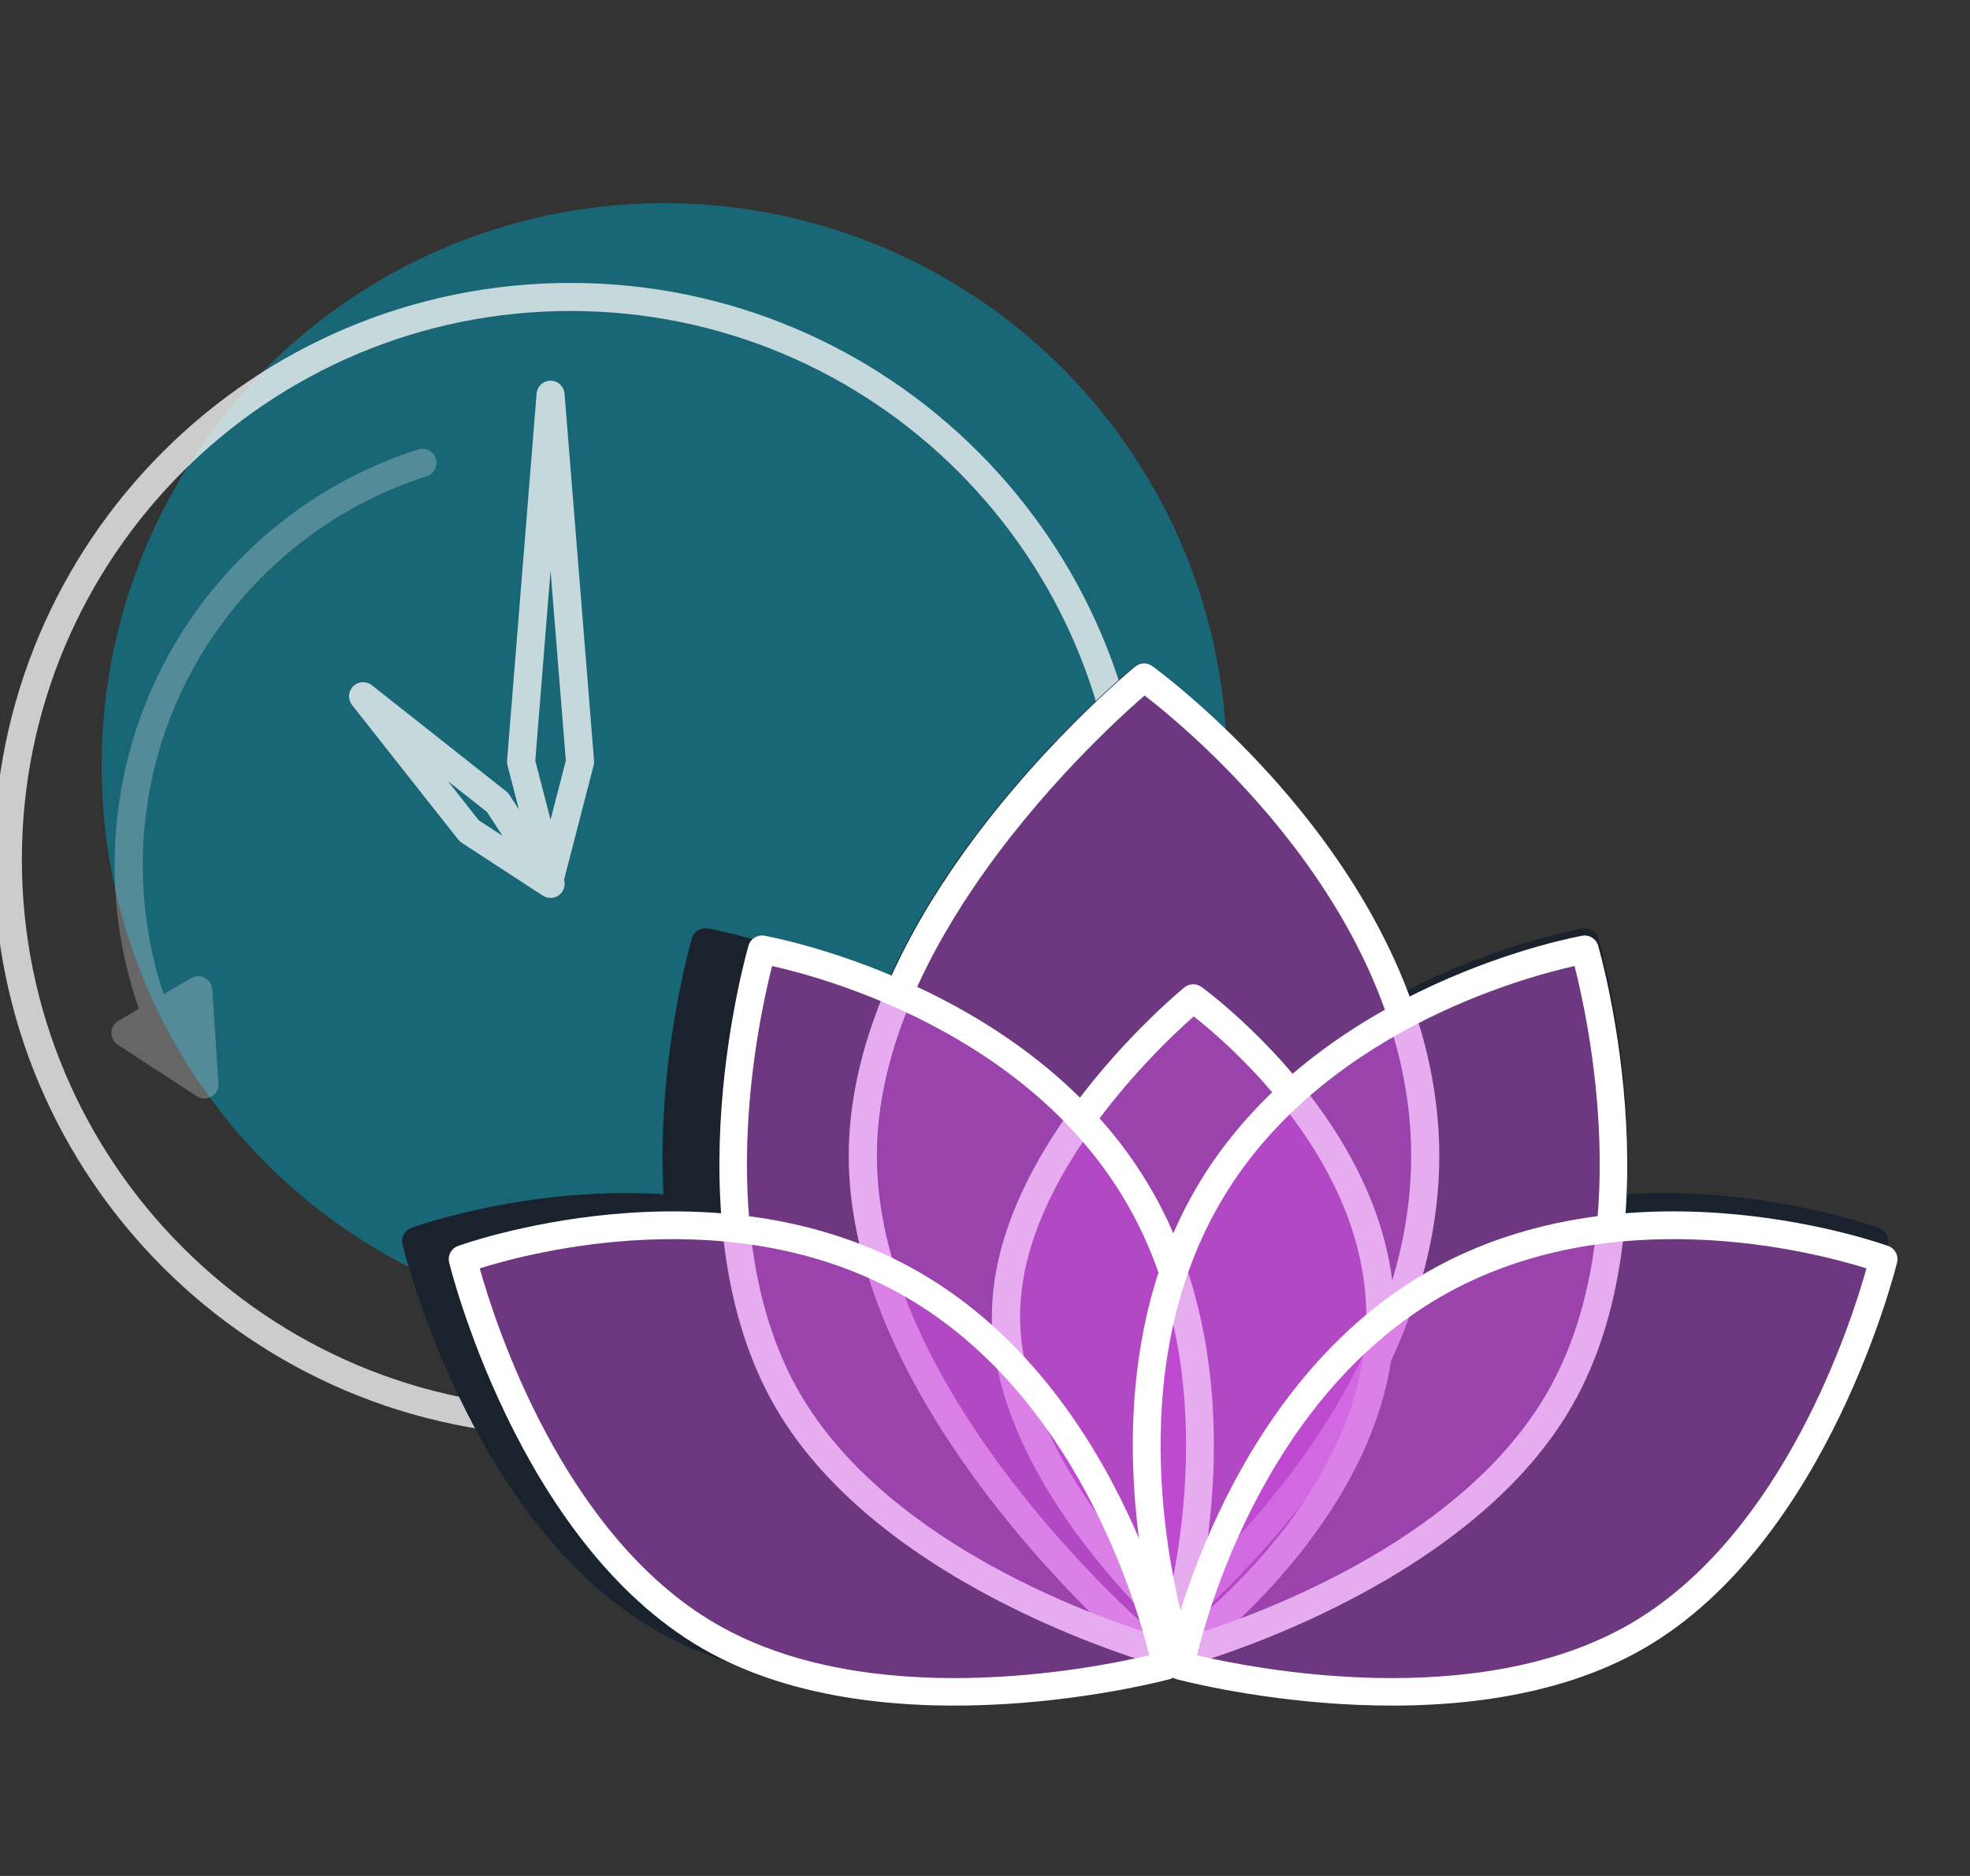
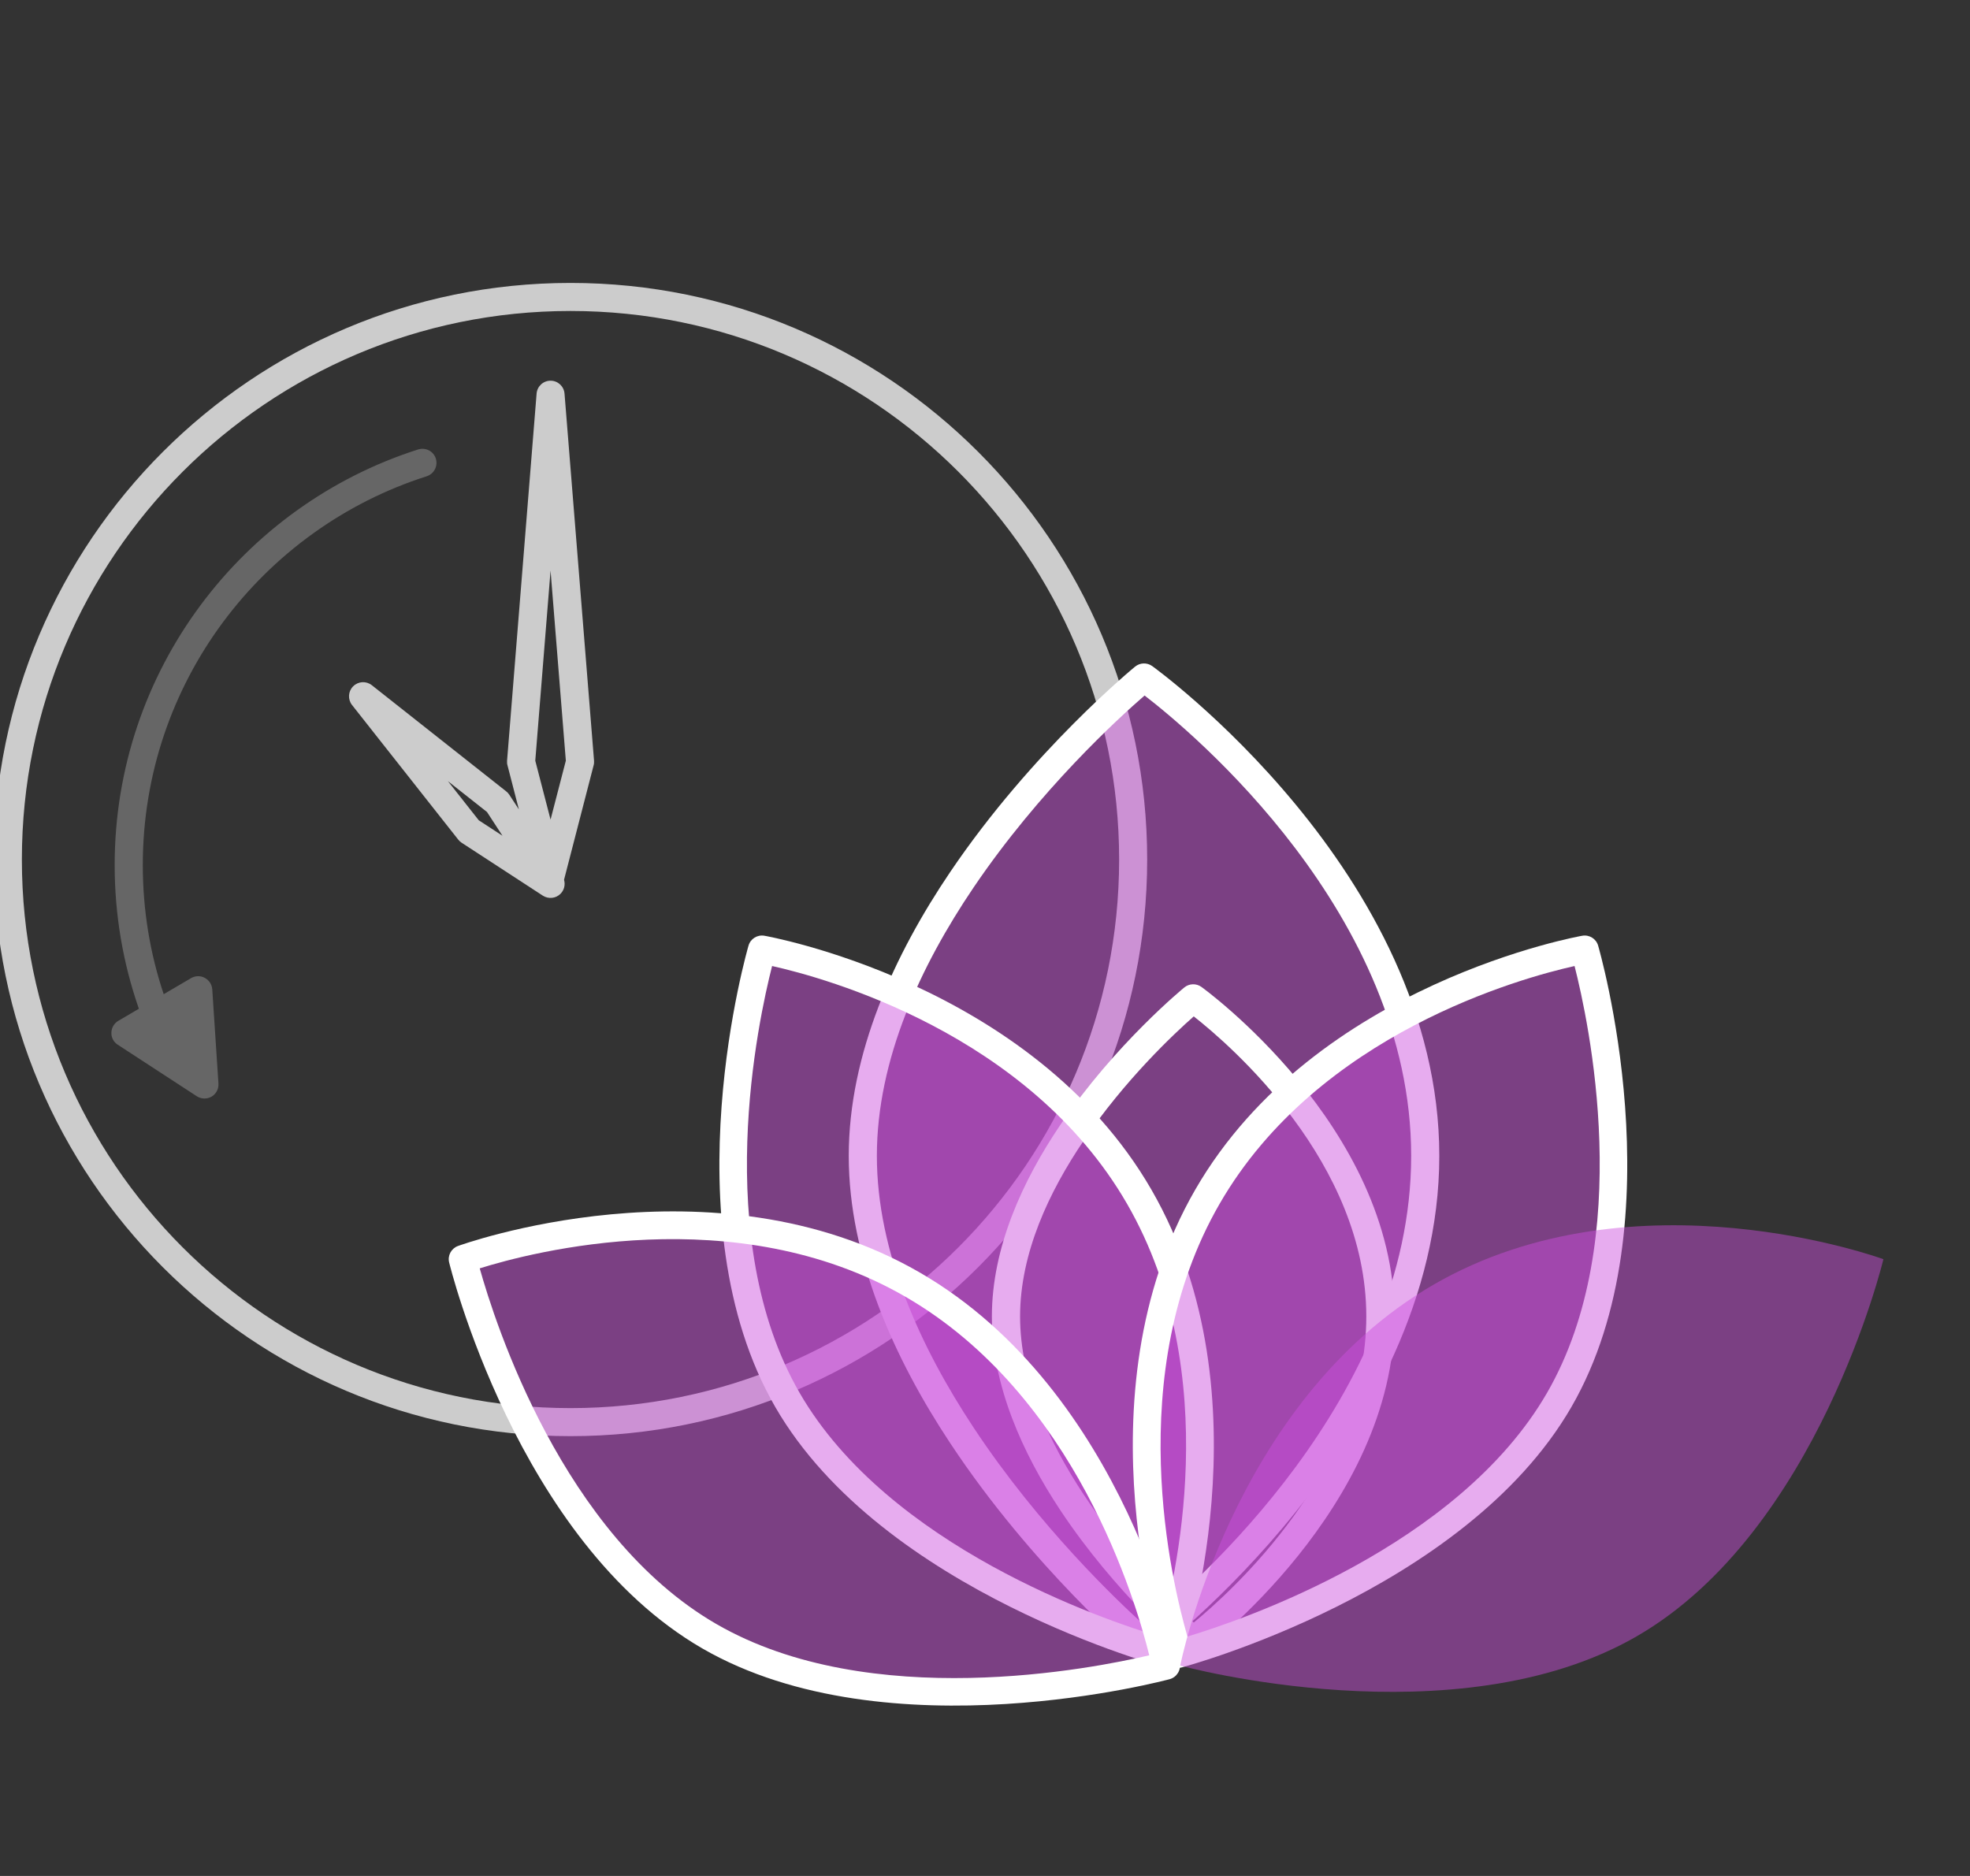
<svg xmlns="http://www.w3.org/2000/svg" xmlns:ns1="http://www.serif.com/" width="100%" height="100%" viewBox="0 0 210 200" version="1.1" xml:space="preserve" style="fill-rule:evenodd;clip-rule:evenodd;stroke-linecap:round;stroke-linejoin:round;stroke-miterlimit:1.5;">
  <rect x="0" y="0" width="210" height="200" fill="#333333" stroke="none" />
  <g transform="matrix(1,0,0,1,-7182,-3103)">
    <g transform="matrix(0.933,0,0,1.031,486.267,-92.876)">
      <rect id="Artboard7" x="7174" y="3100" width="225" height="194" style="fill:none;" />
      <g id="Artboard71" ns1:id="Artboard7">
        <g transform="matrix(0.989,0,0,0.895,71.33,1837.36)">
-           <circle cx="7261" cy="1499" r="65" style="fill:rgb(0,155,187);fill-opacity:0.5;" />
-         </g>
+           </g>
        <g transform="matrix(0.989,0,0,0.895,60.616,1847.06)">
          <path d="M7261,1432.38C7297.77,1432.38 7327.62,1462.23 7327.62,1499C7327.62,1535.77 7297.77,1565.62 7261,1565.62C7224.23,1565.62 7194.38,1535.77 7194.38,1499C7194.38,1462.23 7224.23,1432.38 7261,1432.38ZM7261,1435.62C7226.02,1435.62 7197.62,1464.02 7197.62,1499C7197.62,1533.98 7226.02,1562.38 7261,1562.38C7295.98,1562.38 7324.38,1533.98 7324.38,1499C7324.38,1464.02 7295.98,1435.62 7261,1435.62Z" style="fill:white;fill-opacity:0.75;" />
        </g>
        <g transform="matrix(1.071,0,0,0.97,-521,1730.36)">
          <path d="M7204.73,1517.76L7207.65,1516.05C7208.1,1515.79 7208.65,1515.77 7209.11,1516.02C7209.57,1516.26 7209.87,1516.72 7209.91,1517.24L7210.57,1527.28C7210.61,1527.85 7210.33,1528.39 7209.84,1528.68C7209.35,1528.96 7208.74,1528.95 7208.26,1528.64L7199.83,1523.15C7199.39,1522.87 7199.13,1522.38 7199.15,1521.86C7199.16,1521.34 7199.44,1520.86 7199.89,1520.6L7202.09,1519.31C7202.08,1519.29 7202.07,1519.27 7202.06,1519.25C7200.4,1514.47 7199.5,1509.34 7199.5,1504C7199.5,1483.26 7213.11,1465.67 7231.87,1459.69C7232.66,1459.44 7233.51,1459.87 7233.76,1460.66C7234.01,1461.45 7233.57,1462.3 7232.78,1462.55C7215.23,1468.15 7202.5,1484.6 7202.5,1504C7202.5,1508.81 7203.28,1513.44 7204.73,1517.76Z" style="fill:white;fill-opacity:0.25;" />
        </g>
        <g transform="matrix(1.071,0,0,0.97,-521,1730.36)">
          <path d="M7247.44,1505.57C7247.59,1506.09 7247.46,1506.66 7247.06,1507.06C7246.56,1507.56 7245.78,1507.64 7245.18,1507.26L7236.49,1501.6C7236.36,1501.51 7236.24,1501.4 7236.14,1501.27L7224.82,1486.93C7224.35,1486.33 7224.4,1485.48 7224.94,1484.94C7225.48,1484.4 7226.33,1484.35 7226.93,1484.82L7241.27,1496.14C7241.4,1496.24 7241.51,1496.36 7241.6,1496.5L7242.62,1498.06L7241.41,1493.38C7241.36,1493.21 7241.35,1493.05 7241.36,1492.88L7244.51,1453.74C7244.57,1452.96 7245.22,1452.36 7246,1452.36C7246.78,1452.36 7247.43,1452.96 7247.49,1453.74L7250.64,1492.88C7250.65,1493.05 7250.64,1493.21 7250.59,1493.38L7247.45,1505.52C7247.45,1505.54 7247.44,1505.55 7247.44,1505.57ZM7238.34,1499.22L7240.87,1500.87L7239.22,1498.34L7235.05,1495.05L7238.34,1499.22ZM7247.63,1492.87L7246,1472.6L7244.37,1492.87L7246,1499.15L7247.63,1492.87Z" style="fill:white;fill-opacity:0.75;" />
        </g>
        <g transform="matrix(1.071,0,0,0.97,-736.033,1730.36)">
-           <path d="M7507.08,1585.73C7507.35,1586.8 7507.47,1587.4 7507.47,1587.4C7507.47,1587.4 7478.11,1595.45 7458.77,1584.29C7439.42,1573.12 7432.44,1544.09 7432.44,1544.09C7432.44,1544.09 7445.33,1539.34 7460.44,1540.71C7459.26,1525.89 7463.3,1512.23 7463.3,1512.23C7463.3,1512.23 7472.76,1513.87 7483.11,1519.51C7490.79,1499.65 7510,1484 7510,1484C7510,1484 7529.92,1498.24 7537.3,1519.51C7547.65,1513.87 7557.11,1512.23 7557.11,1512.23C7557.11,1512.23 7561.15,1525.89 7559.97,1540.71C7575.07,1539.34 7587.96,1544.09 7587.96,1544.09C7587.96,1544.09 7580.98,1573.12 7561.64,1584.29C7542.29,1595.45 7512.93,1587.4 7512.93,1587.4C7512.93,1587.4 7513.05,1586.8 7513.32,1585.73C7513.22,1585.39 7513.11,1584.99 7512.99,1584.54C7511.15,1586.14 7510,1587 7510,1587C7510,1587 7509.99,1586.99 7509.98,1586.98C7509.96,1586.99 7509.95,1587 7509.95,1587C7509.95,1587 7508.97,1586.17 7507.45,1584.68C7507.43,1584.66 7507.41,1584.64 7507.39,1584.62C7507.28,1585.04 7507.17,1585.41 7507.08,1585.73Z" style="fill:rgb(26,35,45);stroke:rgb(26,35,45);stroke-width:3px;" />
-         </g>
+           </g>
        <g transform="matrix(1.071,0,0,0.97,-500.318,1730.36)">
          <path d="M7290,1484C7290,1484 7320,1505.44 7320,1535C7320,1564.56 7290,1587 7290,1587C7290,1587 7260,1561.56 7260,1535C7260,1508.44 7290,1484 7290,1484Z" style="fill:rgb(204,79,222);fill-opacity:0.47;" />
        </g>
        <g transform="matrix(1.071,0,0,0.97,-500.318,1730.36)">
          <path d="M7290.87,1482.78C7290.87,1482.78 7321.5,1504.76 7321.5,1535C7321.5,1565.22 7290.9,1588.2 7290.9,1588.2C7290.34,1588.62 7289.56,1588.6 7289.03,1588.14C7289.03,1588.14 7278.07,1578.86 7269.31,1565.6C7263.39,1556.66 7258.5,1545.91 7258.5,1535C7258.5,1524.08 7263.4,1513.49 7269.32,1504.74C7278.09,1491.77 7289.05,1482.84 7289.05,1482.84C7289.58,1482.41 7290.32,1482.39 7290.87,1482.78ZM7290.06,1485.92C7287.33,1488.28 7278.84,1496.01 7271.8,1506.41C7266.2,1514.69 7261.5,1524.67 7261.5,1535C7261.5,1545.33 7266.21,1555.48 7271.81,1563.95C7278.83,1574.57 7287.3,1582.57 7290.06,1585.05C7295.11,1580.98 7318.5,1560.78 7318.5,1535C7318.5,1509.2 7295.06,1489.77 7290.06,1485.92Z" style="fill:white;" />
        </g>
        <g transform="matrix(0.713,0,0,0.645,2115.12,2245.84)">
-           <path d="M7290,1484C7290,1484 7320,1505.44 7320,1535C7320,1564.56 7290,1587 7290,1587C7290,1587 7260,1561.56 7260,1535C7260,1508.44 7290,1484 7290,1484Z" style="fill:rgb(204,79,222);fill-opacity:0.47;" />
-         </g>
+           </g>
        <g transform="matrix(0.713,0,0,0.645,2115.12,2245.84)">
          <path d="M7291.31,1482.16C7291.31,1482.16 7322.26,1504.41 7322.26,1535C7322.26,1565.55 7291.35,1588.81 7291.35,1588.81C7290.51,1589.44 7289.34,1589.4 7288.54,1588.72C7288.54,1588.72 7277.51,1579.37 7268.68,1566.02C7262.68,1556.95 7257.74,1546.06 7257.74,1535C7257.74,1523.93 7262.69,1513.19 7268.69,1504.31C7277.53,1491.25 7288.58,1482.25 7288.58,1482.25C7289.36,1481.61 7290.48,1481.57 7291.31,1482.16ZM7290.09,1486.89C7286.98,1489.63 7279.06,1497.04 7272.43,1506.84C7266.91,1515 7262.26,1524.83 7262.26,1535C7262.26,1545.19 7266.92,1555.18 7272.44,1563.53C7279.05,1573.53 7286.96,1581.19 7290.09,1584.06C7295.95,1579.25 7317.74,1559.72 7317.74,1535C7317.74,1510.26 7295.89,1491.45 7290.09,1486.89Z" style="fill:white;" />
        </g>
        <g transform="matrix(0.67,-0.35,0.451,0.707,1710.04,4700.29)">
          <path d="M7290,1484C7290,1484 7320,1505.44 7320,1535C7320,1564.56 7290,1587 7290,1587C7290,1587 7260,1561.56 7260,1535C7260,1508.44 7290,1484 7290,1484Z" style="fill:rgb(204,79,222);fill-opacity:0.47;" />
        </g>
        <g transform="matrix(0.67,-0.35,0.451,0.707,1710.04,4700.29)">
          <path d="M7291.33,1482.63C7291.33,1482.63 7322.08,1504.66 7322.08,1535C7322.08,1565.31 7291.37,1588.34 7291.37,1588.34C7290.55,1588.96 7289.31,1588.92 7288.54,1588.27C7288.54,1588.27 7257.92,1562.18 7257.92,1535C7257.92,1507.79 7288.57,1482.71 7288.57,1482.71C7289.33,1482.08 7290.52,1482.05 7291.33,1482.63ZM7290.08,1486.44C7284.32,1491.5 7262.08,1512.45 7262.08,1535C7262.08,1557.53 7284.27,1579.21 7290.08,1584.51C7295.98,1579.65 7317.92,1559.93 7317.92,1535C7317.92,1510.05 7295.93,1491.05 7290.08,1486.44Z" style="fill:white;" />
        </g>
        <g transform="matrix(0.387,-0.606,0.78,0.408,3250.69,7042.26)">
          <path d="M7290,1484C7290,1484 7320,1505.44 7320,1535C7320,1564.56 7290,1587 7290,1587C7290,1587 7260,1561.56 7260,1535C7260,1508.44 7290,1484 7290,1484Z" style="fill:rgb(204,79,222);fill-opacity:0.47;" />
        </g>
        <g transform="matrix(0.387,-0.606,0.78,0.408,3250.69,7042.26)">
          <path d="M7291.33,1482.63C7291.33,1482.63 7322.08,1504.66 7322.08,1535C7322.08,1565.31 7291.37,1588.34 7291.37,1588.34C7290.55,1588.96 7289.31,1588.92 7288.54,1588.27C7288.54,1588.27 7257.92,1562.18 7257.92,1535C7257.92,1507.79 7288.57,1482.71 7288.57,1482.71C7289.33,1482.08 7290.52,1482.05 7291.33,1482.63ZM7290.08,1486.44C7284.32,1491.5 7262.08,1512.45 7262.08,1535C7262.08,1557.53 7284.27,1579.21 7290.08,1584.51C7295.98,1579.65 7317.92,1559.93 7317.92,1535C7317.92,1510.05 7295.93,1491.05 7290.08,1486.44Z" style="fill:white;" />
        </g>
        <g transform="matrix(-0.67,-0.35,-0.451,0.707,12911.2,4700.29)">
          <path d="M7290,1484C7290,1484 7320,1505.44 7320,1535C7320,1564.56 7290,1587 7290,1587C7290,1587 7260,1561.56 7260,1535C7260,1508.44 7290,1484 7290,1484Z" style="fill:rgb(204,79,222);fill-opacity:0.47;" />
        </g>
        <g transform="matrix(-0.67,-0.35,-0.451,0.707,12911.2,4700.29)">
          <path d="M7288.57,1482.71C7288.57,1482.71 7257.92,1507.79 7257.92,1535C7257.92,1562.18 7288.54,1588.27 7288.54,1588.27C7289.31,1588.92 7290.55,1588.96 7291.37,1588.34C7291.37,1588.34 7322.08,1565.31 7322.08,1535C7322.08,1504.66 7291.33,1482.63 7291.33,1482.63C7290.52,1482.05 7289.33,1482.08 7288.57,1482.71ZM7290.08,1486.44C7295.93,1491.05 7317.92,1510.05 7317.92,1535C7317.92,1559.93 7295.98,1579.65 7290.08,1584.51C7284.27,1579.21 7262.08,1557.53 7262.08,1535C7262.08,1512.45 7284.32,1491.5 7290.08,1486.44Z" style="fill:white;" />
        </g>
        <g transform="matrix(-0.387,-0.606,-0.78,0.408,11370.5,7042.26)">
          <path d="M7290,1484C7290,1484 7320,1505.44 7320,1535C7320,1564.56 7290,1587 7290,1587C7290,1587 7260,1561.56 7260,1535C7260,1508.44 7290,1484 7290,1484Z" style="fill:rgb(204,79,222);fill-opacity:0.47;" />
        </g>
        <g transform="matrix(-0.387,-0.606,-0.78,0.408,11370.5,7042.26)">
-           <path d="M7288.57,1482.71C7288.57,1482.71 7257.92,1507.79 7257.92,1535C7257.92,1562.18 7288.54,1588.27 7288.54,1588.27C7289.31,1588.92 7290.55,1588.96 7291.37,1588.34C7291.37,1588.34 7322.08,1565.31 7322.08,1535C7322.08,1504.66 7291.33,1482.63 7291.33,1482.63C7290.52,1482.05 7289.33,1482.08 7288.57,1482.71ZM7290.08,1486.44C7295.93,1491.05 7317.92,1510.05 7317.92,1535C7317.92,1559.93 7295.98,1579.65 7290.08,1584.51C7284.27,1579.21 7262.08,1557.53 7262.08,1535C7262.08,1512.45 7284.32,1491.5 7290.08,1486.44Z" style="fill:white;" />
-         </g>
+           </g>
      </g>
    </g>
  </g>
</svg>